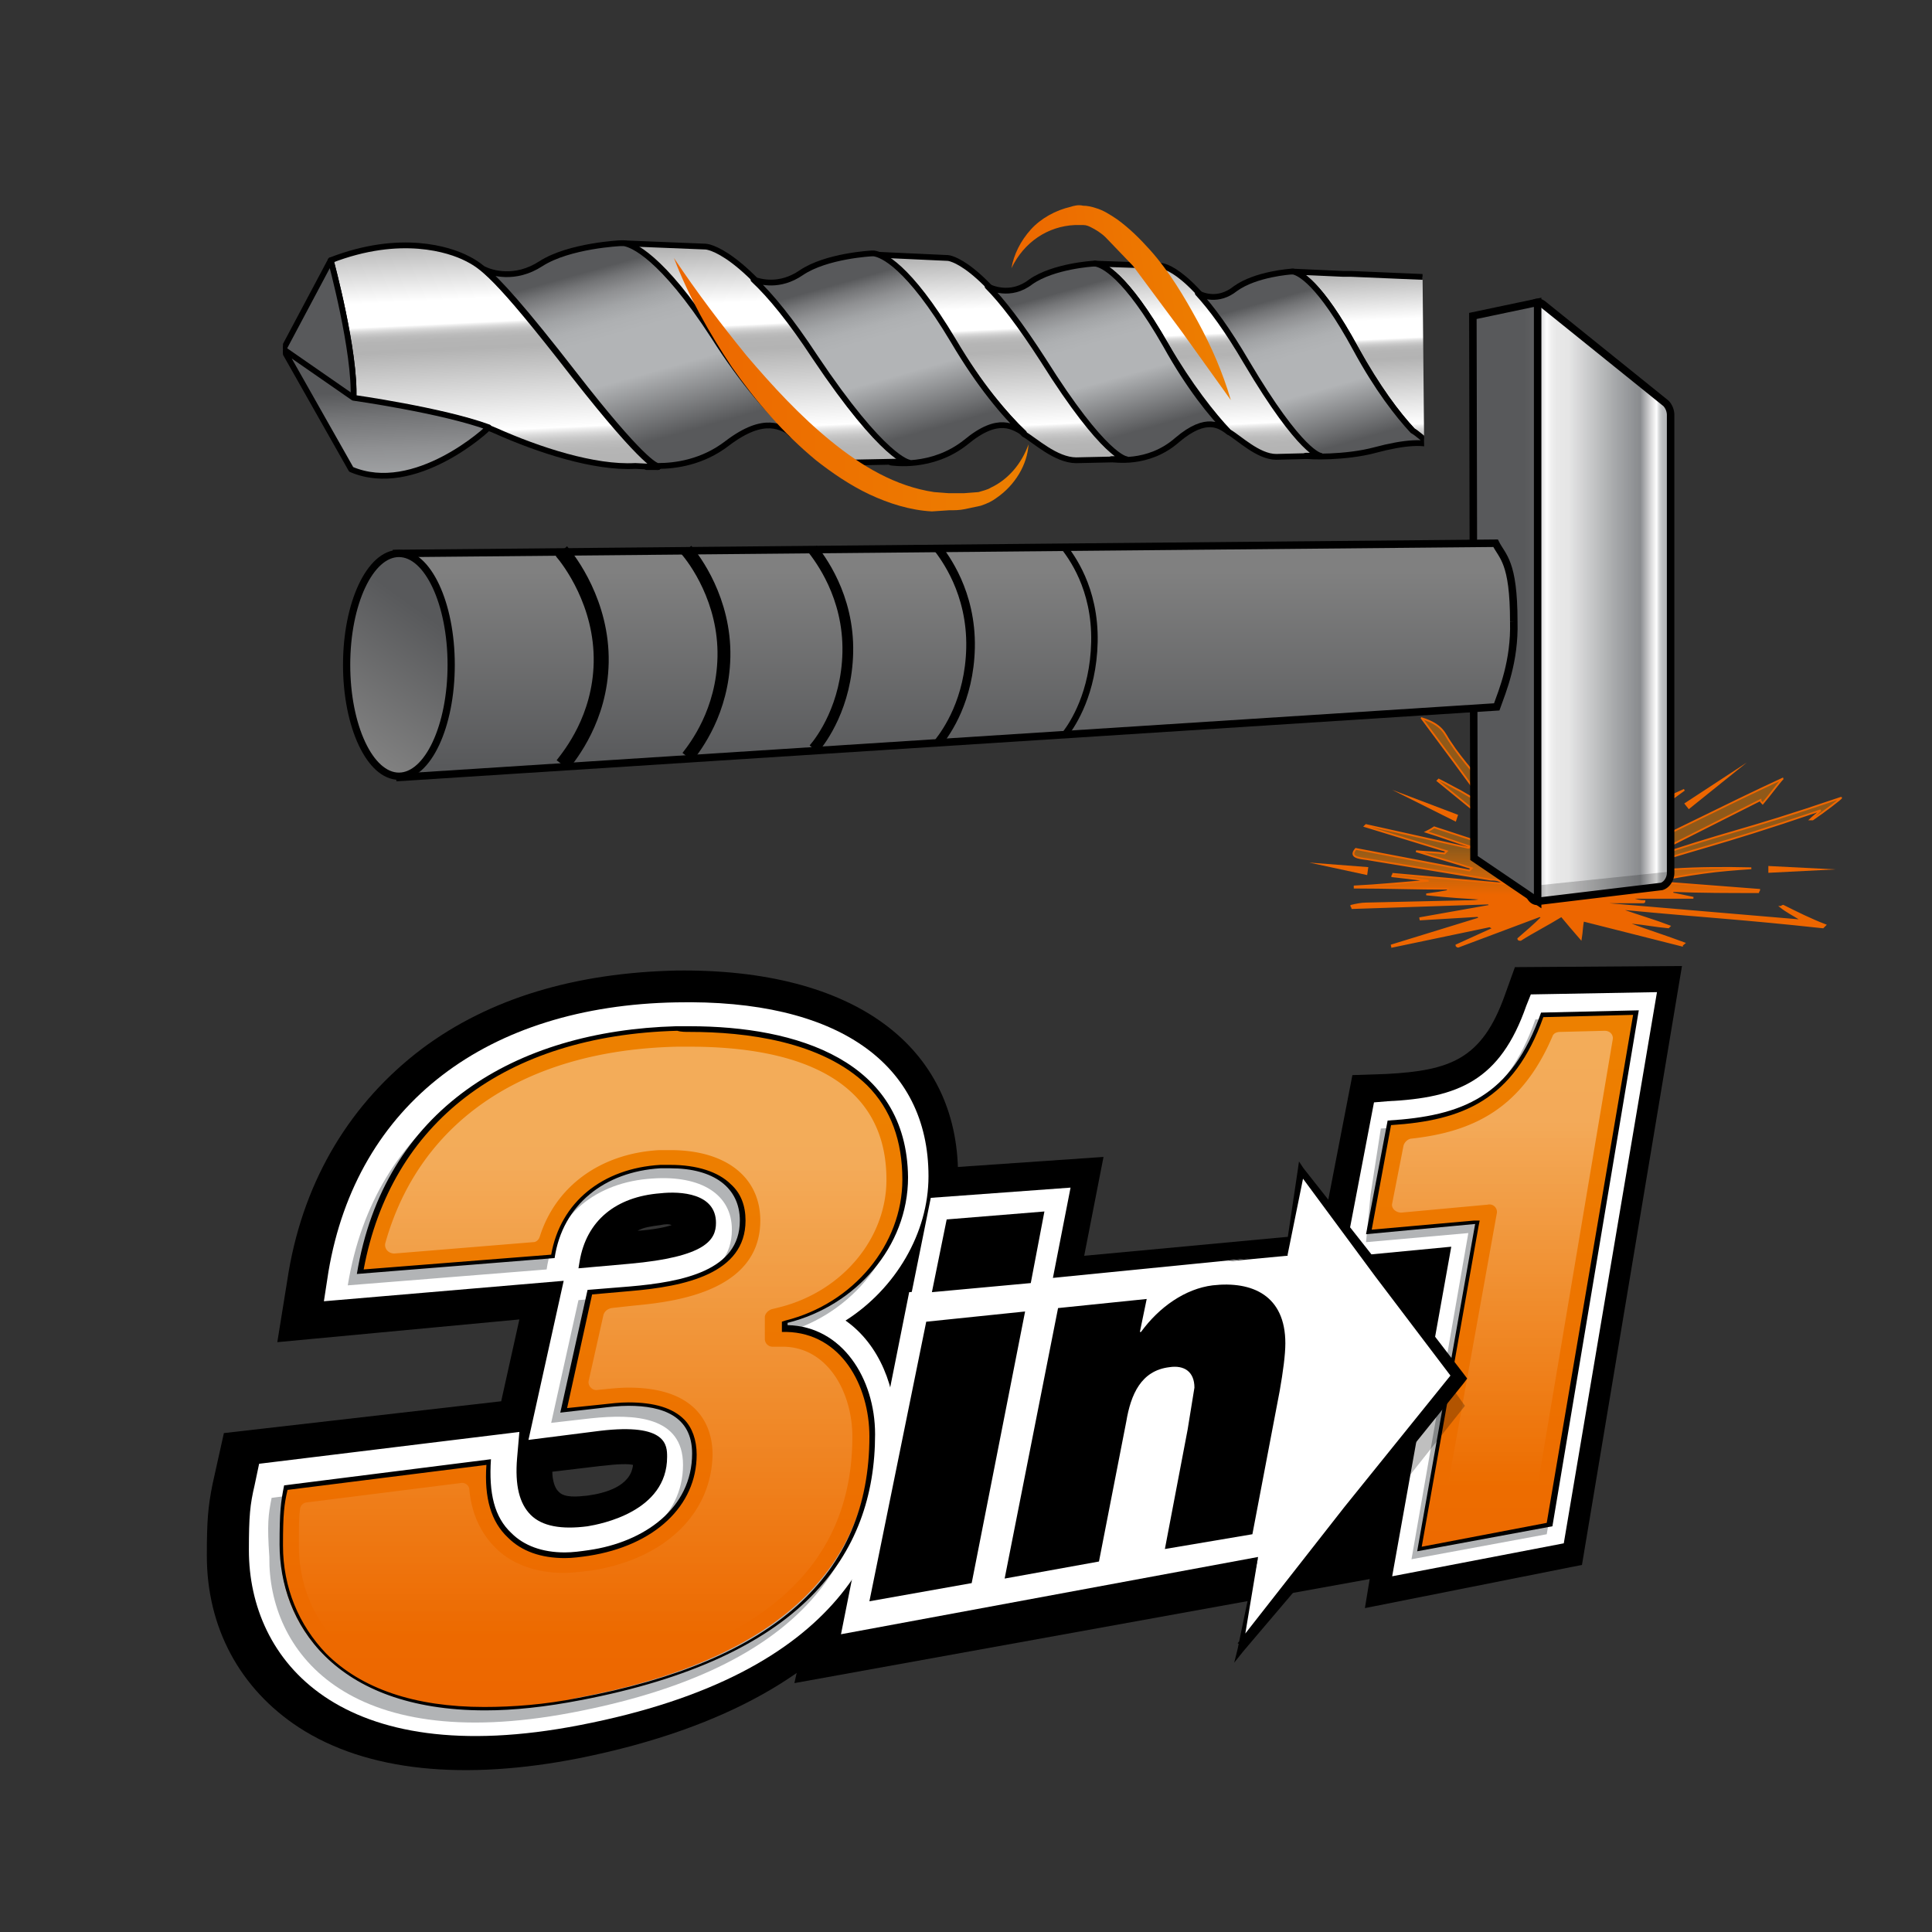
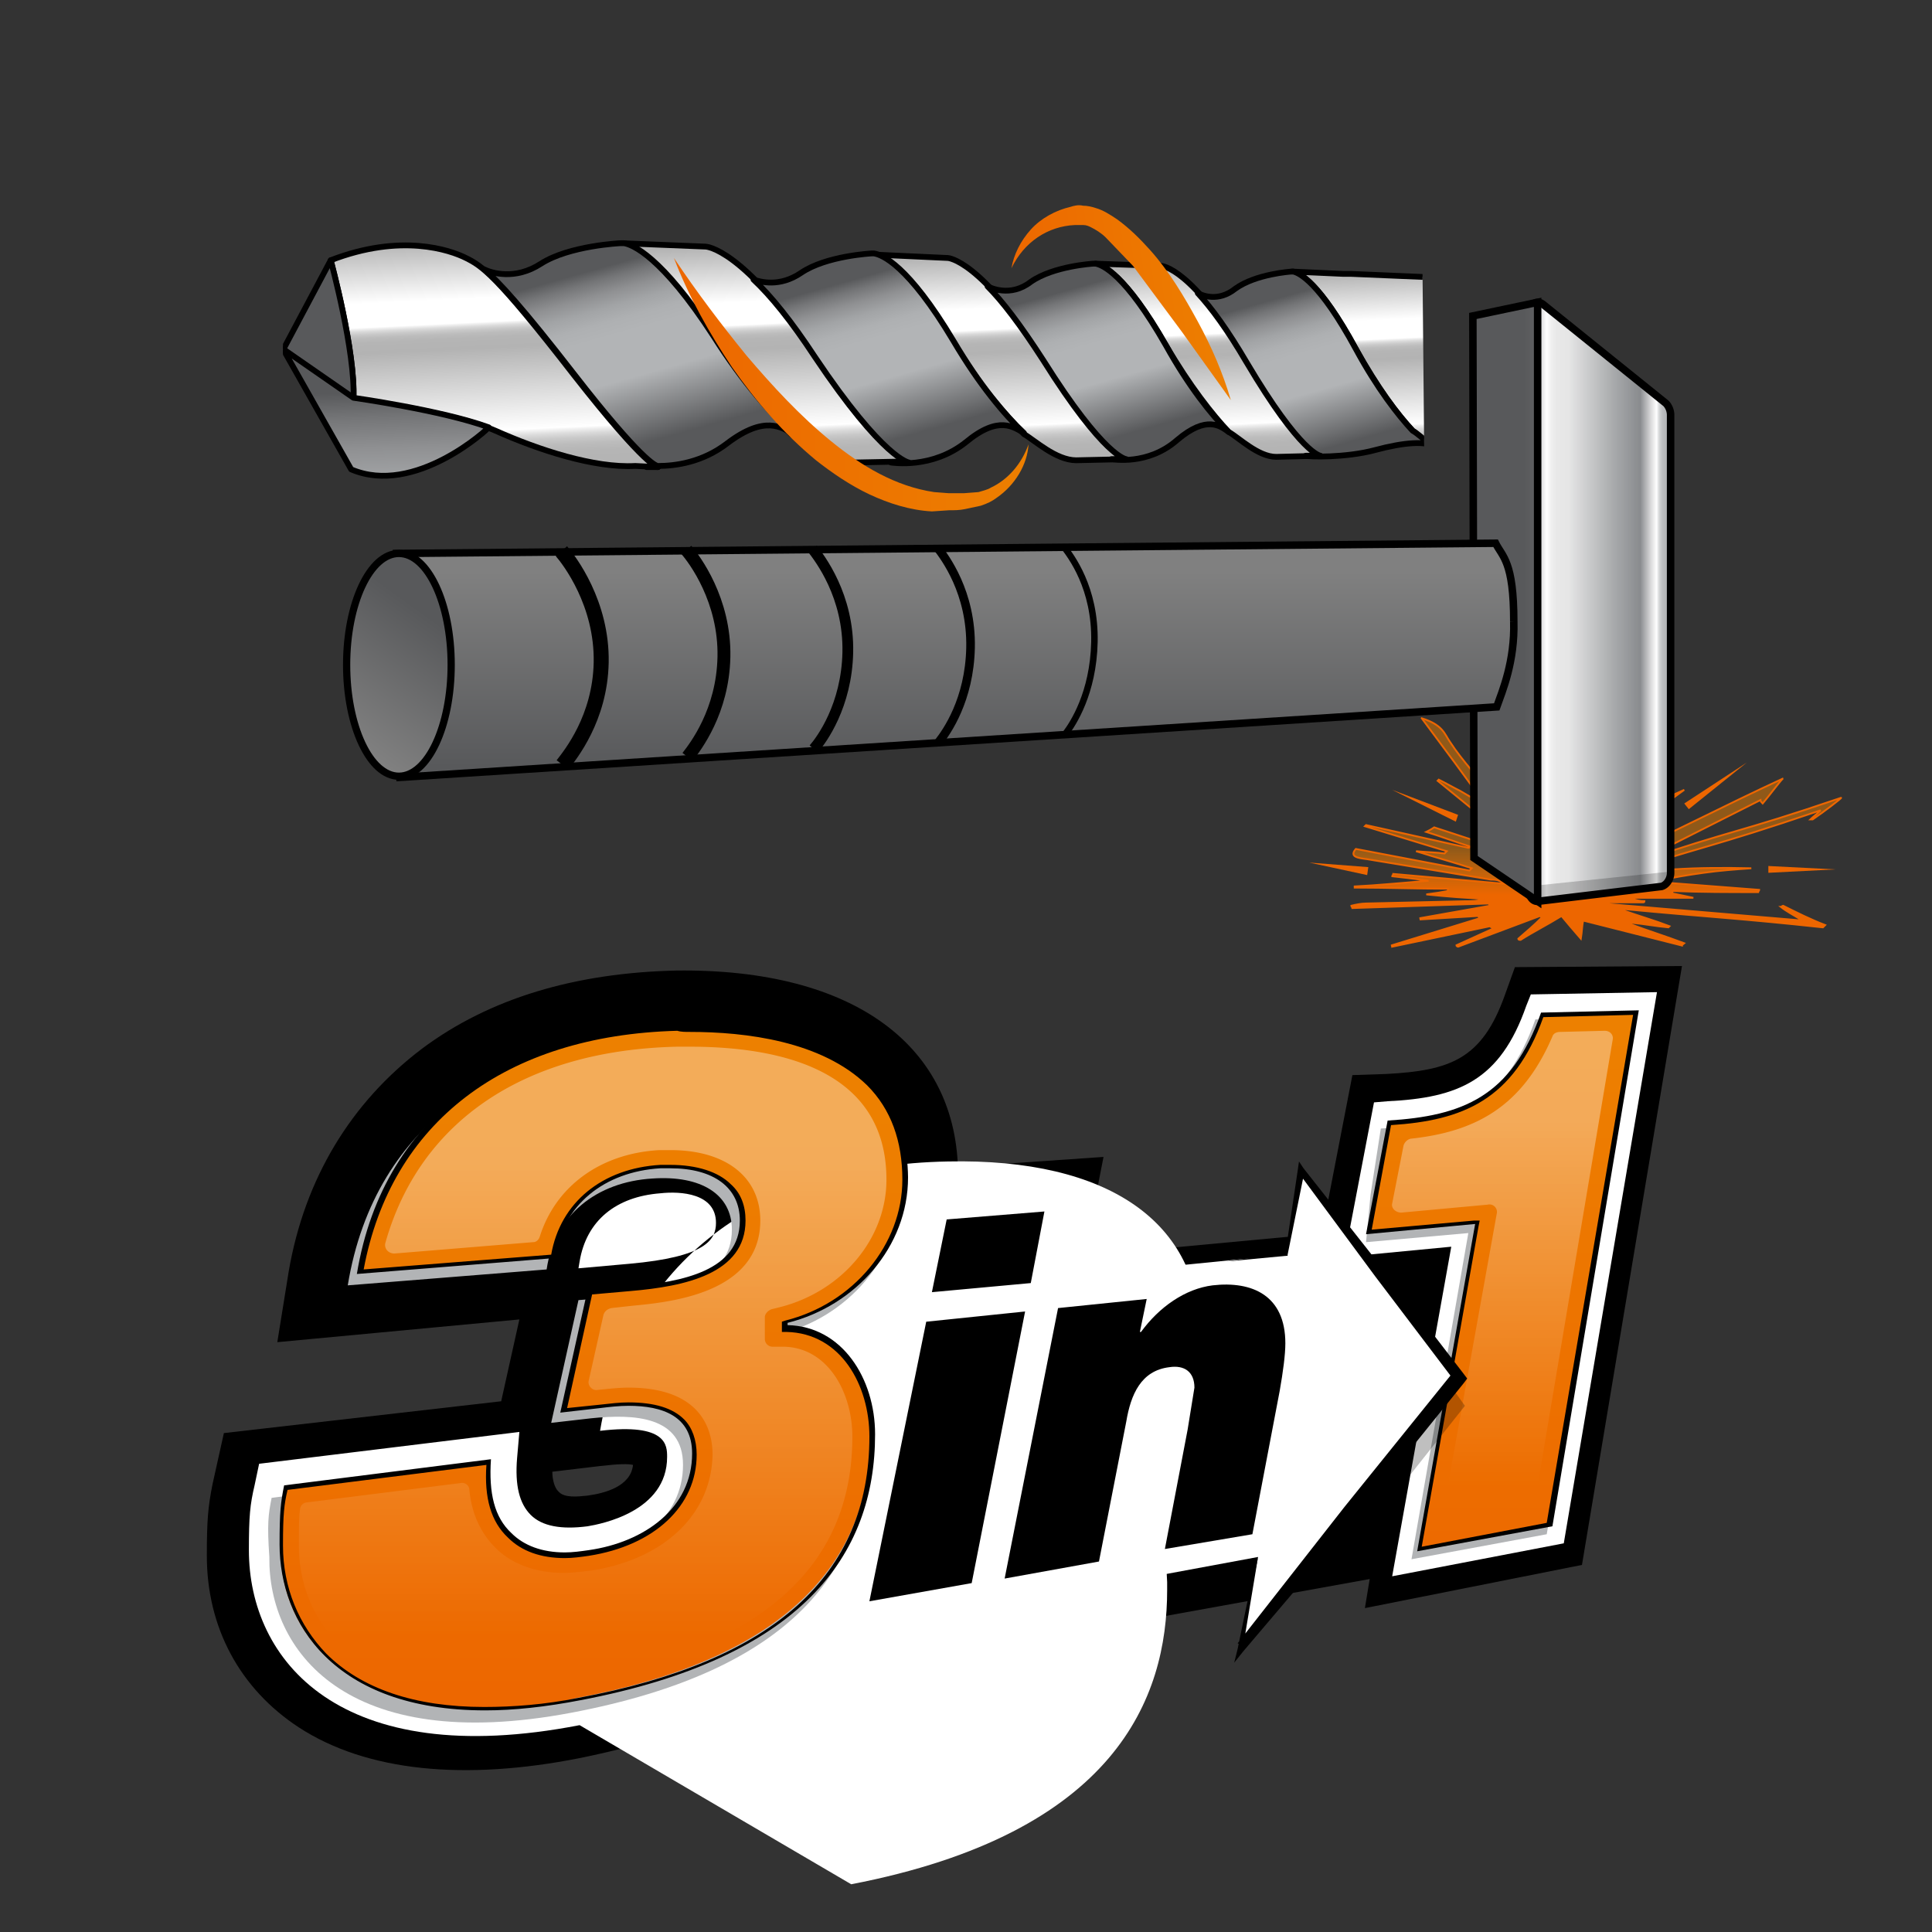
<svg xmlns="http://www.w3.org/2000/svg" xmlns:xlink="http://www.w3.org/1999/xlink" width="170" height="170">
  <rect width="100%" height="100%" fill="#333333" stroke="none" />
  <style>.VK{stroke:#000}.VL{stroke-width:.509}.VM{stroke-linejoin:round}.VN{stroke-miterlimit:10}.VO{stroke-width:.66}.VP{fill:#ed6600}</style>
  <path d="M69.9 148.1l6.5-29.2h0l.7-3.3 2.6-12.6 17.4-1.2-1.7 8.7 19.3-1.8v1.8l11.1 1.1-4.5 27.2z" />
  <path d="M120.1 141.5l4.8-29.1-9.5.8 3.6-18.6 3-.1c5.6-.3 8.4-1.3 10.4-6.9l.9-2.5L148 85l-8.8 52.7-19.1 3.8z" />
  <path d="M122.5 138.7l5.2-29-9.4.9 2.6-13.6 1.2-.1c6.2-.3 9.9-1.8 12.2-8.4l.4-1 11.1-.2-8.2 48.5-15.1 2.9z" fill="#fff" />
  <path d="M129.2 108.5l-9 .8.4-4.2.9-5.8c6.6-.4 11-2.2 13.6-9.6l8.7-.3-7.7 45.6-11.9 2.2 5-28.7z" fill="#b2b4b6" />
  <linearGradient id="A" gradientUnits="userSpaceOnUse" x1="132.201" y1="143.882" x2="132.201" y2="90.964">
    <stop offset="0" stop-color="#ed6600" />
    <stop offset="1" stop-color="#ed8000" />
  </linearGradient>
  <path d="M130 107.5l-9.6.9 1.8-9.6c6.4-.4 10.9-2.2 13.5-9.5l8.2-.2-7.6 45.1-11.5 2.1 5.2-28.8z" fill="url(#A)" />
  <path d="M143.7 89.3l-7.6 44.7-11 2.1 5-28.2.1-.5h-.5l-9 .8 1.7-9.2c6.3-.4 10.8-2.2 13.4-9.5l7.9-.2m.5-.4l-8.6.2c-2.6 7.4-6.9 9.1-13.5 9.5l-1.9 10 9.6-.9-5.1 28.8 11.9-2.2 7.6-45.4h0z" />
  <g opacity=".35">
    <linearGradient id="B" gradientUnits="userSpaceOnUse" x1="132.246" y1="98.607" x2="132.246" y2="130.453">
      <stop offset="0" stop-color="#fff" />
      <stop offset="1" stop-color="#fff" stop-opacity="0" />
    </linearGradient>
    <path d="M130.9 106l-7.6.7c-.5 0-.9-.4-.8-.8l1-5.1a.9.9 0 0 1 .6-.6c5.6-.6 9.8-2.7 12.5-9 .1-.3.4-.4.7-.4l3.9-.1c.5 0 .8.4.7.8l-6.9 41c0 .3-.3.5-.6.6l-6.6 1.2c-.5.1-1-.3-.9-.8l4.8-26.7a.66.66 0 0 0-.8-.8z" fill="url(#B)" />
  </g>
  <path d="M51 154.7c-10.1 2-18.7 1.2-24.7-2.7-5.2-3.4-8.1-8.8-8.1-15.1 0-3.1.1-4.3.5-6.3l1-4.5 24.4-2.8 1.6-7.2-21.3 2 1-6.2c1.4-8.2 5.5-14.9 11.7-19.6 6-4.5 13.6-6.7 22.4-6.9 15.7-.2 24.8 6.7 24.8 18 0 4.8-2.1 9.4-5.8 12.9 1.9 2.5 3 5.8 3 9.4 0 8.6-3.7 23.6-30.5 29zm-2.4-25.2c0 .7.2 1.4.5 1.7l.1.1c.5.5 1.6.4 2.5.3 1.5-.2 3.8-.8 4-2.7-.4-.1-1.2-.1-2.9.1l-4.2.5zm9.5-21.7c-.8.1-1.5.2-2 .5 1.4-.1 2.4-.3 3-.5-.2-.1-.6-.1-1 0z" />
-   <path d="M51 151.8c-21.1 4.1-29.1-5.7-29.1-15.4 0-3 .1-4 .5-5.7l.4-1.9 22.9-2.8-.2 2.3c-.2 2.4.2 4 1.2 5h0c1 1 2.7 1.3 5 1 1.2-.2 7-1.3 7-6.1 0-1 0-3-5.9-2.3l-6.3.8 3.1-14-21.1 1.8.4-2.6c2.5-14.8 14-23.4 30.6-23.7 14.2-.3 22.2 5.4 22.2 15.3 0 5-2.9 9.9-7.3 12.7 3 2.1 4.5 6 4.4 9.7 0 9.5-4.5 21.4-27.8 25.9zm4.4-40.6c6.7-.6 7.6-2.1 7.6-3.6 0-2.6-3.1-2.8-4.9-2.6-3.9.3-6.5 2.4-7.1 6l-.1.6 4.5-.4z" fill="#fff" />
+   <path d="M51 151.8c-21.1 4.1-29.1-5.7-29.1-15.4 0-3 .1-4 .5-5.7l.4-1.9 22.9-2.8-.2 2.3c-.2 2.4.2 4 1.2 5h0c1 1 2.7 1.3 5 1 1.2-.2 7-1.3 7-6.1 0-1 0-3-5.9-2.3c2.5-14.8 14-23.4 30.6-23.7 14.2-.3 22.2 5.4 22.2 15.3 0 5-2.9 9.9-7.3 12.7 3 2.1 4.5 6 4.4 9.7 0 9.5-4.5 21.4-27.8 25.9zm4.4-40.6c6.7-.6 7.6-2.1 7.6-3.6 0-2.6-3.1-2.8-4.9-2.6-3.9.3-6.5 2.4-7.1 6l-.1.6 4.5-.4z" fill="#fff" />
  <path d="M23.9 131.8l18.3-2.4c-.3 3 .3 5.2 1.8 6.5 1.5 1.5 3.8 2 6.9 1.5 5-.8 9.2-3.8 9.2-8.5 0-4.3-4.3-4.5-8.1-4.1l-3.5.4 2.4-10.8 3.7-.3c4.7-.4 9.8-1.4 9.8-5.9 0-3.1-2.7-4.8-7-4.5-4.9.3-8.6 3.2-9.3 8l-17.5 1.4C33 98.5 44.5 91.6 58.8 91.2c9.8-.3 20.4 2.4 20.4 13.4 0 6.1-4.7 11.4-10.7 12.8v.2c4.9.1 7.8 4.7 7.8 9.6 0 10.8-6.5 19.8-26 23.5-20 3.8-26.7-5.6-26.6-13.7-.2-2.9-.1-3.7.2-5.2z" fill="#b2b4b6" />
  <g fill="#fff">
    <path d="M128.3 121.1l-13.8-18.3-1.3 7.6-33.2 3.3-6 30.1 36.7-6.8-1.6 7.8z" />
    <path d="M100.6 138.5l2.5-12.8c.1-.3.1-.5.2-.8l.4-2.6c0-.2 0-.4-.6-.3-.8.1-1.7.4-2.2 3.1l-2.6 13.7-24.1 4.4 5.6-27.4h0l2.1-10.4 12.3-.9-1.7 8.7 10.7-1.1-.1.3c1.2-.7 2.5-1.1 3.8-1.3 4.9-.5 7.9 2.1 7.9 6.7 0 1-.2 2.4-.6 4.5l-2.6 13.9-11 2.3z" />
  </g>
  <path d="M81.5 116.3l8.7-.9-4.7 23.9-9 1.6 5-24.6zm9.2-3.4l-8.7.8 1.3-6.4 8.6-.7-1.2 6.3zm2.4 2.2l7.8-.8-.6 2.9h.1c1.6-2.2 3.9-3.8 6.3-4.1 3.5-.4 6.4.9 6.4 5.1 0 1-.2 2.5-.5 4.2l-2.4 12.6-7.7 1.3 2-10.5.6-3.7c0-1.4-.9-2-2.2-1.8-2.5.3-3.4 2.4-3.8 4.8l-2.4 12.3-8.3 1.5 4.7-23.8z" />
  <linearGradient id="C" gradientUnits="userSpaceOnUse" x1="52.134" y1="150.944" x2="52.134" y2="97.864">
    <stop offset="0" stop-color="#ed6600" />
    <stop offset="1" stop-color="#ed8000" />
  </linearGradient>
  <path d="M42.6 150.4c-6.2 0-10.9-1.6-14.1-4.8-2.5-2.5-3.9-5.9-3.8-9.6 0-2.9.1-3.7.4-5l17.9-2.3c-.2 3 .4 5.1 1.8 6.4 1.1 1.1 2.8 1.7 4.9 1.7.7 0 1.4-.1 2.1-.2 5.7-.9 9.3-4.3 9.3-8.7 0-1.3-.4-2.3-1.1-3-1-1-2.5-1.4-4.7-1.4-.7 0-1.6.1-2.5.2l-3.2.4 2.3-10.4 3.6-.3c4.9-.4 9.9-1.5 9.9-6 0-1.2-.4-2.3-1.2-3.1-1.1-1.1-2.9-1.7-5.1-1.7h-.9c-5.1.3-8.7 3.3-9.5 7.9l-17 1.4c2.3-13.2 12.4-21 27.8-21.4h1.2c5 0 11.7.8 15.7 4.8 2.1 2.1 3.2 5 3.2 8.4 0 5.8-4.4 11.1-10.5 12.6h-.2v.5h.2c5 .1 7.5 4.8 7.5 9.4 0 12.2-8.7 20-25.8 23.2-2.8.7-5.6 1-8.2 1z" fill="url(#C)" />
  <path d="M60.7 90.8c4.9 0 11.6.8 15.6 4.7 2.1 2.1 3.1 4.9 3.1 8.3 0 5.7-4.3 10.9-10.3 12.4l-.3.1v.3.2.4h.4c4.8.1 7.3 4.7 7.3 9.2 0 12.2-8.4 19.8-25.6 23-3 .6-5.8.8-8.3.8-6.1 0-10.8-1.6-13.9-4.7-2.4-2.5-3.8-5.8-3.8-9.5 0-2.8.1-3.6.4-4.9l17.5-2.2c-.2 2.9.4 5 1.9 6.4 1.2 1.2 2.9 1.8 5 1.8.7 0 1.4-.1 2.1-.2 5.8-.9 9.5-4.4 9.5-8.9 0-1.3-.4-2.4-1.1-3.1-1-1-2.6-1.5-4.9-1.5-.8 0-1.6.1-2.5.2l-2.9.3 2.2-10 3.4-.3c4.7-.4 10.1-1.5 10.1-6.2 0-1.3-.4-2.4-1.3-3.2-1.1-1.1-3-1.7-5.3-1.7h-.9c-5.1.3-8.8 3.3-9.6 7.9L32 111.7c2.4-12.9 12.4-20.6 27.6-21 .3.1.7.1 1.1.1m0-.5h-1.2c-14.2.4-25.7 7.3-28.1 21.8l17.4-1.4c.7-4.7 4.4-7.6 9.3-7.9h.9c3.8 0 6.1 1.7 6.1 4.6 0 4.4-5 5.4-9.7 5.8l-3.7.3-2.4 10.8 3.5-.4c.8-.1 1.7-.2 2.5-.2 3 0 5.6.9 5.6 4.2 0 4.8-4.2 7.8-9.1 8.5-.7.1-1.4.2-2.1.2-2 0-3.6-.6-4.7-1.7-1.5-1.4-2-3.5-1.8-6.5L25 130.7c-.3 1.5-.4 2.3-.4 5.2 0 6.8 4.7 14.6 18.1 14.6 2.5 0 5.3-.3 8.4-.9 19.4-3.7 25.9-12.7 25.9-23.4 0-4.9-2.9-9.5-7.7-9.6v-.2c6-1.5 10.6-6.7 10.6-12.8-.1-10.3-9.8-13.3-19.2-13.3h0z" />
  <g opacity=".35">
    <linearGradient id="D" gradientUnits="userSpaceOnUse" x1="52.134" y1="102.274" x2="52.134" y2="143.783">
      <stop offset="0" stop-color="#fff" />
      <stop offset="1" stop-color="#fff" stop-opacity="0" />
    </linearGradient>
    <path d="M42.6 148.9c-12 0-16.3-6.7-16.3-12.9 0-1.5 0-2.4.1-3.2a.65.65 0 0 1 .6-.6l13.5-1.7c.4-.1.8.2.8.6.2 2.1 1 3.8 2.3 5.1 1.4 1.4 3.5 2.2 6 2.2.7 0 1.5-.1 2.4-.2 6.5-1 10.6-5 10.7-10.2 0-2.2-1-5.9-7.4-5.9-.8 0-1.7.1-2.7.2h0c-.5.1-.9-.4-.8-.8l1.3-5.8c.1-.3.3-.5.7-.6l1.8-.2c3.1-.3 11.3-1 11.3-7.5 0-3.8-3-6.2-7.9-6.2h-1c-5.2.3-9.1 3.2-10.5 7.6-.1.3-.3.5-.6.5l-12.2 1c-.5 0-.9-.4-.8-.9 3-10.7 12.2-17 25.7-17.3h1.1c7.9 0 17.3 2 17.3 11.7 0 5.2-3.9 9.8-9.3 11.2l-.8.2c-.3.1-.6.4-.6.7v1.9a.68.68 0 0 0 .7.7h1c3.9.1 6 4.1 6 7.9 0 11.5-8 18.6-24.5 21.7-2.7.5-5.4.8-7.9.8z" fill="url(#D)" />
  </g>
  <path d="M127.9 122.3l1 1.4-6.5 8.2.7-3.8z" opacity=".25" />
  <path d="M110.7 137l-1.3 7.8-.5-.2 9.4-12 9.6-11.9v.7l-6.9-9.1-6.8-9.2.6-.1-1.5 7.4v.1h-.1l-5.3.5 5.3-.8-.1.1 1.1-7.4.1-.7.4.6 7.1 9 7 9.1.3.4-.3.4-9.6 11.9c-3.2 4-6.5 7.8-9.8 11.7l-.8 1 .3-1.2c.6-2.9 1.1-5.5 1.8-8.1z" />
  <defs>
    <path id="E" d="M24.9 53.1V9.2l100.2 7.2.3 32.1c0 0-79.3 3.7-100.5 4.6z" />
  </defs>
  <clipPath id="F">
    <use xlink:href="#E" />
  </clipPath>
  <g clip-path="url(#F)">
    <linearGradient id="G" gradientUnits="userSpaceOnUse" x1="-4603.212" y1="2786.959" x2="-4556.185" y2="2786.959" gradientTransform="matrix(0 1 -0.998 4.773908e-02 2878.446 4492.983)">
      <stop offset="0" stop-color="#a9a9a9" />
      <stop offset=".28" stop-color="#fff" />
      <stop offset=".379" stop-color="#fff" />
      <stop offset=".384" stop-color="#f2f2f2" />
      <stop offset=".395" stop-color="#dbdbdb" />
      <stop offset=".408" stop-color="#c9c9c9" />
      <stop offset=".423" stop-color="#bcbcbc" />
      <stop offset=".443" stop-color="#b5b5b5" />
      <stop offset=".487" stop-color="#b3b3b3" />
      <stop offset=".829" stop-color="#fff" />
      <stop offset=".837" stop-color="#f2f2f2" />
      <stop offset=".855" stop-color="#dbdbdb" />
      <stop offset=".875" stop-color="#c9c9c9" />
      <stop offset=".899" stop-color="#bcbcbc" />
      <stop offset=".93" stop-color="#b5b5b5" />
      <stop offset="1" stop-color="#b3b3b3" />
    </linearGradient>
-     <path d="M96.2 23.2h.2-.2z" fill="url(#G)" class="VK VL VN" />
    <linearGradient id="H" gradientUnits="userSpaceOnUse" x1="-4602.968" y1="2776.909" x2="-4585.083" y2="2776.909" gradientTransform="matrix(0 1 -0.998 4.773908e-02 2878.446 4492.983)">
      <stop offset="0" stop-color="#a9a9a9" />
      <stop offset=".28" stop-color="#fff" />
      <stop offset=".379" stop-color="#fff" />
      <stop offset=".384" stop-color="#f2f2f2" />
      <stop offset=".395" stop-color="#dbdbdb" />
      <stop offset=".408" stop-color="#c9c9c9" />
      <stop offset=".423" stop-color="#bcbcbc" />
      <stop offset=".443" stop-color="#b5b5b5" />
      <stop offset=".487" stop-color="#b3b3b3" />
      <stop offset=".829" stop-color="#fff" />
      <stop offset=".837" stop-color="#f2f2f2" />
      <stop offset=".855" stop-color="#dbdbdb" />
      <stop offset=".875" stop-color="#c9c9c9" />
      <stop offset=".899" stop-color="#bcbcbc" />
      <stop offset=".93" stop-color="#b5b5b5" />
      <stop offset="1" stop-color="#b3b3b3" />
    </linearGradient>
    <path d="M112.3 40.2l4-.1s-1.8-.1-6.5-8.2c-4.9-8.4-7.6-8.5-7.6-8.5l-5.8-.2c.6.1 2.6.9 6.2 7.2 2.1 3.6 4.1 6.1 5.5 7.6.9.5 2.6 2.2 4.2 2.2z" fill="url(#H)" class="VK VL VM" />
    <linearGradient id="I" gradientUnits="userSpaceOnUse" x1="-4604.983" y1="2806.6" x2="-4552.686" y2="2806.6" gradientTransform="matrix(0 1 -0.998 4.773908e-02 2878.446 4492.983)">
      <stop offset="0" stop-color="#a9a9a9" />
      <stop offset=".28" stop-color="#fff" />
      <stop offset=".379" stop-color="#fff" />
      <stop offset=".384" stop-color="#f2f2f2" />
      <stop offset=".395" stop-color="#dbdbdb" />
      <stop offset=".408" stop-color="#c9c9c9" />
      <stop offset=".423" stop-color="#bcbcbc" />
      <stop offset=".443" stop-color="#b5b5b5" />
      <stop offset=".487" stop-color="#b3b3b3" />
      <stop offset=".829" stop-color="#fff" />
      <stop offset=".837" stop-color="#f2f2f2" />
      <stop offset=".855" stop-color="#dbdbdb" />
      <stop offset=".875" stop-color="#c9c9c9" />
      <stop offset=".899" stop-color="#bcbcbc" />
      <stop offset=".93" stop-color="#b5b5b5" />
      <stop offset="1" stop-color="#b3b3b3" />
    </linearGradient>
    <path d="M76.6 22.4h.2-.2z" fill="url(#I)" class="VK VL VN" />
    <linearGradient id="J" gradientUnits="userSpaceOnUse" x1="-4604.705" y1="2795.303" x2="-4585.665" y2="2795.303" gradientTransform="matrix(0 1 -0.998 4.773908e-02 2878.446 4492.983)">
      <stop offset="0" stop-color="#a9a9a9" />
      <stop offset=".28" stop-color="#fff" />
      <stop offset=".379" stop-color="#fff" />
      <stop offset=".384" stop-color="#f2f2f2" />
      <stop offset=".395" stop-color="#dbdbdb" />
      <stop offset=".408" stop-color="#c9c9c9" />
      <stop offset=".423" stop-color="#bcbcbc" />
      <stop offset=".443" stop-color="#b5b5b5" />
      <stop offset=".487" stop-color="#b3b3b3" />
      <stop offset=".829" stop-color="#fff" />
      <stop offset=".837" stop-color="#f2f2f2" />
      <stop offset=".855" stop-color="#dbdbdb" />
      <stop offset=".875" stop-color="#c9c9c9" />
      <stop offset=".899" stop-color="#bcbcbc" />
      <stop offset=".93" stop-color="#b5b5b5" />
      <stop offset="1" stop-color="#b3b3b3" />
    </linearGradient>
    <path d="M94.7 40.5l4.5-.1s-2-.1-7.3-8.7c-5.6-8.9-8.5-9-8.5-9l-6.5-.3c.7.1 3 1 7 7.7 2.3 3.9 4.6 6.4 6.2 8.1.9.5 2.8 2.3 4.6 2.3z" fill="url(#J)" class="VK VL VM" />
    <linearGradient id="K" gradientUnits="userSpaceOnUse" x1="-4601.352" y1="2787.355" x2="-4587.881" y2="2784.22" gradientTransform="matrix(0 1 -0.998 4.773908e-02 2878.446 4492.983)">
      <stop offset=".005" stop-color="#58595b" />
      <stop offset=".068" stop-color="#747577" />
      <stop offset=".146" stop-color="#8f9092" />
      <stop offset=".224" stop-color="#a2a4a6" />
      <stop offset=".303" stop-color="#aeb0b2" />
      <stop offset=".383" stop-color="#b2b4b6" />
      <stop offset=".632" stop-color="#b2b4b6" />
      <stop offset="1" stop-color="#58595b" />
    </linearGradient>
    <path d="M86.9 25.2c1.3 1.3 2.9 3.4 4.9 6.5 5.4 8.6 7.3 8.7 7.3 8.7h-1.3c.1 0 3.2.6 5.8-1.7 2.6-2.2 3.8-1.2 4.5-.7-1.5-1.5-3.5-4-5.5-7.6-3.6-6.3-5.6-7.1-6.2-7.2h-.2s-3.5.2-5.5 1.6c-1.8 1.4-3.6.5-3.8.4z" fill="url(#K)" class="VK VL VM" />
    <linearGradient id="L" gradientUnits="userSpaceOnUse" x1="-4606.981" y1="2828.722" x2="-4548.375" y2="2828.722" gradientTransform="matrix(0 1 -0.998 4.773908e-02 2878.446 4492.983)">
      <stop offset="0" stop-color="#a9a9a9" />
      <stop offset=".28" stop-color="#fff" />
      <stop offset=".379" stop-color="#fff" />
      <stop offset=".384" stop-color="#f2f2f2" />
      <stop offset=".395" stop-color="#dbdbdb" />
      <stop offset=".408" stop-color="#c9c9c9" />
      <stop offset=".423" stop-color="#bcbcbc" />
      <stop offset=".443" stop-color="#b5b5b5" />
      <stop offset=".487" stop-color="#b3b3b3" />
      <stop offset=".829" stop-color="#fff" />
      <stop offset=".837" stop-color="#f2f2f2" />
      <stop offset=".855" stop-color="#dbdbdb" />
      <stop offset=".875" stop-color="#c9c9c9" />
      <stop offset=".899" stop-color="#bcbcbc" />
      <stop offset=".93" stop-color="#b5b5b5" />
      <stop offset="1" stop-color="#b3b3b3" />
    </linearGradient>
    <path d="M54.5 21.5h.3-.3z" fill="url(#L)" class="VK VL VN" />
    <linearGradient id="M" gradientUnits="userSpaceOnUse" x1="-4606.661" y1="2815.939" x2="-4586.314" y2="2815.939" gradientTransform="matrix(0 1 -0.998 4.773908e-02 2878.446 4492.983)">
      <stop offset="0" stop-color="#a9a9a9" />
      <stop offset=".28" stop-color="#fff" />
      <stop offset=".379" stop-color="#fff" />
      <stop offset=".384" stop-color="#f2f2f2" />
      <stop offset=".395" stop-color="#dbdbdb" />
      <stop offset=".408" stop-color="#c9c9c9" />
      <stop offset=".423" stop-color="#bcbcbc" />
      <stop offset=".443" stop-color="#b5b5b5" />
      <stop offset=".487" stop-color="#b3b3b3" />
      <stop offset=".829" stop-color="#fff" />
      <stop offset=".837" stop-color="#f2f2f2" />
      <stop offset=".855" stop-color="#dbdbdb" />
      <stop offset=".875" stop-color="#c9c9c9" />
      <stop offset=".899" stop-color="#bcbcbc" />
      <stop offset=".93" stop-color="#b5b5b5" />
      <stop offset="1" stop-color="#b3b3b3" />
    </linearGradient>
    <path d="M75 40.7l5-.1s-2.2-.1-8.3-9.3c-6.3-9.5-9.6-9.6-9.6-9.6l-7.4-.3c.8.1 3.4 1.1 7.9 8.2 2.7 4.1 5.2 6.9 7 8.6 1.2.7 3.3 2.6 5.4 2.5z" fill="url(#M)" class="VK VL VM" />
    <linearGradient id="N" gradientUnits="userSpaceOnUse" x1="-4603.043" y1="2806.877" x2="-4588.652" y2="2803.527" gradientTransform="matrix(0 1 -0.998 4.773908e-02 2878.446 4492.983)">
      <stop offset=".005" stop-color="#58595b" />
      <stop offset=".068" stop-color="#747577" />
      <stop offset=".146" stop-color="#8f9092" />
      <stop offset=".224" stop-color="#a2a4a6" />
      <stop offset=".303" stop-color="#aeb0b2" />
      <stop offset=".383" stop-color="#b2b4b6" />
      <stop offset=".632" stop-color="#b2b4b6" />
      <stop offset="1" stop-color="#58595b" />
    </linearGradient>
    <path d="M66.3 24.6c1.5 1.4 3.3 3.6 5.4 6.8 6.1 9.1 8.3 9.3 8.3 9.3h-1.6c.1 0 3.6.6 6.6-1.8 2.9-2.4 4.2-1.3 5.1-.8-1.7-1.6-3.9-4.2-6.2-8.1-4-6.7-6.3-7.6-7-7.7h-.2s-4 .2-6.2 1.7c-1.9 1.3-3.6.8-4.2.6z" fill="url(#N)" class="VK VL VM" />
    <linearGradient id="O" gradientUnits="userSpaceOnUse" x1="-4601.644" y1="2769.546" x2="-4559.033" y2="2769.546" gradientTransform="matrix(0 1 -0.998 4.773908e-02 2878.446 4492.983)">
      <stop offset="0" stop-color="#a9a9a9" />
      <stop offset=".28" stop-color="#fff" />
      <stop offset=".379" stop-color="#fff" />
      <stop offset=".384" stop-color="#f2f2f2" />
      <stop offset=".395" stop-color="#dbdbdb" />
      <stop offset=".408" stop-color="#c9c9c9" />
      <stop offset=".423" stop-color="#bcbcbc" />
      <stop offset=".443" stop-color="#b5b5b5" />
      <stop offset=".487" stop-color="#b3b3b3" />
      <stop offset=".829" stop-color="#fff" />
      <stop offset=".837" stop-color="#f2f2f2" />
      <stop offset=".855" stop-color="#dbdbdb" />
      <stop offset=".875" stop-color="#c9c9c9" />
      <stop offset=".899" stop-color="#bcbcbc" />
      <stop offset=".93" stop-color="#b5b5b5" />
      <stop offset="1" stop-color="#b3b3b3" />
    </linearGradient>
    <path d="M113.6 23.9h.2-.2z" fill="url(#O)" class="VK VL VN" />
    <linearGradient id="P" gradientUnits="userSpaceOnUse" x1="-4608.385" y1="2839.855" x2="-4587.056" y2="2839.855" gradientTransform="matrix(0 1 -0.998 4.773908e-02 2878.446 4492.983)">
      <stop offset="0" stop-color="#a9a9a9" />
      <stop offset=".28" stop-color="#fff" />
      <stop offset=".379" stop-color="#fff" />
      <stop offset=".384" stop-color="#f2f2f2" />
      <stop offset=".395" stop-color="#dbdbdb" />
      <stop offset=".408" stop-color="#c9c9c9" />
      <stop offset=".423" stop-color="#bcbcbc" />
      <stop offset=".443" stop-color="#b5b5b5" />
      <stop offset=".487" stop-color="#b3b3b3" />
      <stop offset=".829" stop-color="#fff" />
      <stop offset=".837" stop-color="#f2f2f2" />
      <stop offset=".855" stop-color="#dbdbdb" />
      <stop offset=".875" stop-color="#c9c9c9" />
      <stop offset=".899" stop-color="#bcbcbc" />
      <stop offset=".93" stop-color="#b5b5b5" />
      <stop offset="1" stop-color="#b3b3b3" />
    </linearGradient>
    <path d="M57.9 41.1s-.9.2-7.4-8.1c-6.9-8.9-8.1-9.6-9.5-10.3s-5.7-2.2-11.9.2c0 0 2.2 8.1 2 12.2 0 0 8.6 1.1 12.5 2.8 3.8 1.7 8.7 3.3 12.3 3.1l2 .1z" fill="url(#P)" class="VK VL VM" />
    <linearGradient id="Q" gradientUnits="userSpaceOnUse" x1="-4618.248" y1="2825.963" x2="-4587.183" y2="2825.963" gradientTransform="matrix(0 1 -0.998 4.773908e-02 2878.446 4492.983)">
      <stop offset="0" stop-color="#a9a9a9" />
      <stop offset=".28" stop-color="#fff" />
      <stop offset=".379" stop-color="#fff" />
      <stop offset=".384" stop-color="#f2f2f2" />
      <stop offset=".395" stop-color="#dbdbdb" />
      <stop offset=".408" stop-color="#c9c9c9" />
      <stop offset=".423" stop-color="#bcbcbc" />
      <stop offset=".443" stop-color="#b5b5b5" />
      <stop offset=".487" stop-color="#b3b3b3" />
      <stop offset=".829" stop-color="#fff" />
      <stop offset=".837" stop-color="#f2f2f2" />
      <stop offset=".855" stop-color="#dbdbdb" />
      <stop offset=".875" stop-color="#c9c9c9" />
      <stop offset=".899" stop-color="#bcbcbc" />
      <stop offset=".93" stop-color="#b5b5b5" />
      <stop offset="1" stop-color="#b3b3b3" />
    </linearGradient>
    <path d="M57.9 41.1h-1 1z" fill="url(#Q)" class="VK VL VM" />
    <linearGradient id="R" gradientUnits="userSpaceOnUse" x1="-4605.157" y1="2829.071" x2="-4589.42" y2="2825.409" gradientTransform="matrix(0 1 -0.998 4.773908e-02 2878.446 4492.983)">
      <stop offset=".005" stop-color="#58595b" />
      <stop offset=".068" stop-color="#747577" />
      <stop offset=".146" stop-color="#8f9092" />
      <stop offset=".224" stop-color="#a2a4a6" />
      <stop offset=".303" stop-color="#aeb0b2" />
      <stop offset=".383" stop-color="#b2b4b6" />
      <stop offset=".632" stop-color="#b2b4b6" />
      <stop offset="1" stop-color="#58595b" />
    </linearGradient>
    <path d="M42.6 23.7c1.3 1.1 3.4 3.4 7.9 9.2 5.9 7.6 7.2 8.1 7.4 8.1h0c1.5 0 3.9-.3 6.1-2 3.3-2.5 4.8-1.4 5.8-.8-1.9-1.7-4.4-4.5-7-8.6-4.6-7.1-7.2-8.1-7.9-8.2h-.3s-4.5.2-7 1.8c-2.3 1.5-4.4.8-5 .5z" fill="url(#R)" class="VK VL VM" />
    <linearGradient id="S" gradientUnits="userSpaceOnUse" x1="-4601.429" y1="2759.839" x2="-4584.518" y2="2759.839" gradientTransform="matrix(0 1 -0.998 4.773908e-02 2878.446 4492.983)">
      <stop offset="0" stop-color="#a9a9a9" />
      <stop offset=".28" stop-color="#fff" />
      <stop offset=".379" stop-color="#fff" />
      <stop offset=".384" stop-color="#f2f2f2" />
      <stop offset=".395" stop-color="#dbdbdb" />
      <stop offset=".408" stop-color="#c9c9c9" />
      <stop offset=".423" stop-color="#bcbcbc" />
      <stop offset=".443" stop-color="#b5b5b5" />
      <stop offset=".487" stop-color="#b3b3b3" />
      <stop offset=".829" stop-color="#fff" />
      <stop offset=".837" stop-color="#f2f2f2" />
      <stop offset=".855" stop-color="#dbdbdb" />
      <stop offset=".875" stop-color="#c9c9c9" />
      <stop offset=".899" stop-color="#bcbcbc" />
      <stop offset=".93" stop-color="#b5b5b5" />
      <stop offset="1" stop-color="#b3b3b3" />
    </linearGradient>
    <path d="M133 24.7l-14.1-.6h-.7l-4.4-.2c.5.1 2.3.9 5.5 6.8 1.9 3.4 3.6 5.7 5 7.2.7.5 2.2 2.1 3.7 2.1h2.9.7 1.4V24.7z" fill="url(#S)" class="VK VL VM" />
    <linearGradient id="T" gradientUnits="userSpaceOnUse" x1="-4599.69" y1="2769.098" x2="-4585.933" y2="2765.897" gradientTransform="matrix(0 1 -0.998 4.773908e-02 2878.446 4492.983)">
      <stop offset=".005" stop-color="#58595b" />
      <stop offset=".068" stop-color="#747577" />
      <stop offset=".146" stop-color="#8f9092" />
      <stop offset=".224" stop-color="#a2a4a6" />
      <stop offset=".303" stop-color="#aeb0b2" />
      <stop offset=".383" stop-color="#b2b4b6" />
      <stop offset=".632" stop-color="#b2b4b6" />
      <stop offset="1" stop-color="#58595b" />
    </linearGradient>
    <g class="VK VL VM">
      <path d="M121 39.6c2.6-.7 4.5-.8 5.2-.3-.8-.5-1.5-1.2-1.9-1.4-1.3-1.4-3.1-3.7-5-7.2-3.2-5.9-5-6.7-5.5-6.8h-.2s-3.1.2-4.9 1.5c-1.5 1.2-2.9.6-3.3.4 1.2 1.3 2.6 3.2 4.3 6.1 4.8 8.1 6.5 8.2 6.5 8.2h-1.3c.2.1 3.5.2 6.1-.5z" fill="url(#T)" />
      <path d="M29.1 22.9l-4.2 7.9 6.2 4.3c.2-4.1-2-12.2-2-12.2z" fill="#58595b" />
    </g>
    <linearGradient id="U" gradientUnits="userSpaceOnUse" x1="-4594.604" y1="2849.419" x2="-4581.309" y2="2849.648" gradientTransform="matrix(0 1 -0.998 4.773908e-02 2878.446 4492.983)">
      <stop offset=".005" stop-color="#58595b" />
      <stop offset=".17" stop-color="#747577" />
      <stop offset=".374" stop-color="#8f9092" />
      <stop offset=".581" stop-color="#a2a4a6" />
      <stop offset=".789" stop-color="#aeb0b2" />
      <stop offset="1" stop-color="#b2b4b6" />
    </linearGradient>
    <path d="M43 37.6C38.9 36.1 31.1 35 31.1 35l-6.2-4.3 6 10.6c5.6 2.4 12.1-3.6 12.1-3.7z" fill="url(#U)" class="VK VL VM" />
  </g>
  <linearGradient id="V" gradientUnits="userSpaceOnUse" x1="140.69" y1="78.76" x2="140.69" y2="74.638">
    <stop offset="0" stop-color="#ed6600" />
    <stop offset="1" stop-color="#ed8000" stop-opacity=".5" />
  </linearGradient>
  <path d="M125.1 63.2c1.9.6 2 1.4 2.5 2.1 1.1 1.7 2.6 3.2 3.8 4.9.7.8 1.2 1.7 1.8 2.5.2.3.7.5 1 .7.2 0 .3-.1.5-.1l-.6-3.2c.1 0 .2 0 .2-.1l2.2 3.8 1.8-10.8h.6l-2.1 14.3c.2 0 .4 0 .6.1 1.5-3.8 5.3-7.1 9.6-10.4l-4.3 4.9c.1 0 .2 0 .2.1 1.8-.8 3.5-1.7 5.3-2.5L142 74c.2.1.3.1.5.2 1.1-.7 2.2-1.3 3.3-2 .1 0 .2.1.3.1l-4.2 3.8c-.1-.1-.3-.1-.4-.2 5.2-2.4 10.2-5 15.4-7.4-.1 0-1.2 1.5-1.8 2.2-.1-.1-.2-.2-.2-.3L144 75.9c8.8-3 8.6-2.5 18-5.7.1 0-1.6 1.3-2.5 1.9h-.2c.2-.2.5-.4.9-.8-10 3.4-10 3-19.7 6.2 4.4-1.1 9-1.2 13.6-1.1-1.4.1-2.8.2-4.2.4s-2.8.4-4.2.8l9.1.7c0 .1-.1.1-.1.2-2.5 0-5 0-7.5-.1 0 .1-.1.1-.1.2l1.9.4h-5.3l-.1.1c.4.1.7.2 1.1.2 0 0 0 .1-.1.1h-3.7v.1l17.7 1.5c-.8-.5-1.4-.8-1.9-1.2.1 0 .1-.1.2-.1 1.2.6 2.4 1.2 3.7 1.7l-.2.2c-7.4-.8-10-.9-17.4-1.6-.1 0-.1.1-.2.1 1.4.5 2.8.9 4.1 1.4l-.1.1c-1.1-.1-2.1-.3-3.2-.4-.1 0-.1.1-.2.1 1.6.6 3.2 1.1 4.8 1.7-.1.1-.2.1-.2.2l-8.7-2.2c-.1.5-.1 1-.2 1.6-.7-.8-1.2-1.4-1.7-2-1.3.8-2.5 1.4-3.6 2.1-.1 0-.2 0-.2-.1.7-.6 1.4-1.2 2.1-1.9-.1 0-.2-.1-.2-.1l-7.2 2.7c-.1 0-.1-.1-.2-.1l3.3-1.5c-.1-.1-.2-.1-.3-.2l-8.6 1.8s0-.1-.1-.1l7.8-2.4c-.1-.1-.1-.2-.2-.2l-5 .3s0-.1-.1-.1l6.2-1.1c0-.1-.1-.1-.1-.2l-12 .4c0-.1-.1-.1-.1-.2.4-.1.9-.2 1.3-.2l8.7-.2c.6 0 1.1 0 1.7-.2-1.6-.1-3.2-.2-5.1-.4.8-.1 1.4-.2 1.9-.3v-.2c-2.7 0-5.4-.1-8.2-.1V78c2-.1 4-.3 6.5-.5-1.4-.2-2.3-.3-3.2-.4 0-.1.1-.1.1-.2l10.2.9c-.5-.2-.7-.2-.9-.3s-.5-.1-.7-.1l-10.9-1.8c-.8-.1-1.6-.2-1-.9l10 1.9.2-.2c-1.5-.5-3-.9-4.9-1.5 1.1.1 1.8.1 2.5.2l.2-.2-7.2-2.2.1-.1 9 2c.1 0 .2-.1.2-.1-1.3-.4-2.6-.9-3.9-1.3.2-.1.4-.2.7-.4l5.8 1.9h.2c-.7-.6-1.4-1.1-2.1-1.7 0 0 .1 0 .1-.1.7.3 1.4.5 2 .8.1 0 .2-.1.3-.1l-6-4.9.1-.1c.6.3 1.3.7 1.9 1 .7.4 1.3.8 2.1 1.1-1.6-2.3-3.5-4.8-5.5-7.5z" fill="url(#V)" stroke="#ed6600" stroke-width=".16" />
  <linearGradient id="W" gradientUnits="userSpaceOnUse" x1="140.051" y1="78.771" x2="140.051" y2="74.679">
    <stop offset="0" stop-color="#ed6600" />
    <stop offset="1" stop-color="#ed8000" stop-opacity=".5" />
  </linearGradient>
  <path d="M138.9 72.3l1.5-10.4h.9l-1.9 10.4h-.5z" fill="url(#W)" stroke="#ed6600" stroke-width=".16" />
  <linearGradient id="X" gradientUnits="userSpaceOnUse" x1="4699.217" y1="4617.44" x2="4699.217" y2="4605.066" gradientTransform="matrix(0 -1 -1 0 4752.15 4752.15)">
    <stop offset="0" stop-color="#9d9fa2" />
    <stop offset=".114" stop-color="#fff" />
    <stop offset=".119" stop-color="#fcfcfc" />
    <stop offset=".147" stop-color="#efefef" />
    <stop offset=".184" stop-color="#e8e8e8" />
    <stop offset=".267" stop-color="#e6e6e6" />
    <stop offset=".59" stop-color="#a8aaac" />
    <stop offset=".78" stop-color="#898b8e" />
    <stop offset=".786" stop-color="#909295" />
    <stop offset=".862" stop-color="#e0e0e1" />
    <stop offset=".897" stop-color="#fff" />
    <stop offset=".902" stop-color="#f1f2f2" />
    <stop offset=".912" stop-color="#dadbdc" />
    <stop offset=".924" stop-color="#c8cacb" />
    <stop offset=".939" stop-color="#bbbdbf" />
    <stop offset=".958" stop-color="#b4b6b8" />
    <stop offset="1" stop-color="#b2b4b6" />
  </linearGradient>
  <path d="M134.5 27.8v50.4c0 .7.4 1.2.9 1.1l10.8-1.3c.4-.1.8-.6.8-1.2V36.5a1.53 1.53 0 0 0-.4-1l-10.8-8.7c-.6-.5-1.3 0-1.3 1z" fill="url(#X)" class="VK VM VO" />
  <path d="M146.9 76.7h0c0 .7-.4 1.3-.8 1.3l-10.8 1.3c-.5.1-.9-.4-.9-1.1V78l12.5-1.3z" opacity=".2" />
  <linearGradient id="Y" gradientUnits="userSpaceOnUse" x1="125.382" y1="71.394" x2="125.382" y2="70.908">
    <stop offset="0" stop-color="#ed6600" />
    <stop offset="1" stop-color="#ed8000" stop-opacity=".5" />
  </linearGradient>
  <path d="M128.2 72l-5.7-2.5" fill="url(#Y)" />
  <path d="M128.1 72.3l-5.6-2.8 5.8 2.2z" class="VP" />
  <linearGradient id="Z" gradientUnits="userSpaceOnUse" x1="134.112" y1="52.933" x2="139.783" y2="52.933">
    <stop offset="0" stop-color="#58595b" />
    <stop offset="1" stop-color="gray" />
  </linearGradient>
  <path d="M135.3 26.6l-5.7 1.2.1 47.7 5.6 3.8z" fill="url(#Z)" class="VK VN VO" />
  <linearGradient id="a" gradientUnits="userSpaceOnUse" x1="4684.695" y1="4668.113" x2="4701.84" y2="4668.113" gradientTransform="matrix(0 -1 -1 0 4752.15 4752.15)">
    <stop offset="0" stop-color="#58595b" />
    <stop offset="1" stop-color="gray" />
  </linearGradient>
  <path d="M133.2 54.7c0-5.3-1-5.7-1.6-6.9l-96.7.9.3 19.7 96.5-6.2c.5-1.4 1.6-4 1.5-7.5" fill="url(#a)" class="VK VN VO" />
  <linearGradient id="b" gradientUnits="userSpaceOnUse" x1="38.014" y1="54.461" x2="30.507" y2="64.856">
    <stop offset="0" stop-color="#58595b" />
    <stop offset="1" stop-color="gray" />
  </linearGradient>
  <g class="VK">
    <ellipse cx="35.1" cy="58.5" rx="4.6" ry="9.8" fill="url(#b)" stroke-width=".636" />
    <g fill="none" class="VN">
      <path d="M49.4 48.5c.7.8 3.6 4.6 3.5 9.8-.1 4.9-2.7 8.1-3.4 9" stroke-width="1.32" />
      <path d="M60.4 48.4c.7.8 3.4 4.4 3.3 9.4-.1 4.8-2.5 7.9-3.2 8.8" stroke-width="1.133" />
      <path d="M71.5 48.3c.6.8 3.2 4.1 3.1 9.1-.1 4.7-2.3 7.7-3 8.5" stroke-width=".946" />
      <path d="M82.5 48.2c.6.8 3 3.9 2.9 8.8-.1 4.6-2.1 7.4-2.8 8.3" stroke-width=".758" />
      <path d="M93.6 48.1c.6.8 2.8 3.6 2.7 8.4-.1 4.5-1.9 7.2-2.5 8" stroke-width=".571" />
    </g>
  </g>
  <linearGradient id="c" gradientUnits="userSpaceOnUse" x1="88.616" y1="28.199" x2="108.075" y2="25.824">
    <stop offset="0" stop-color="#ed6600" />
    <stop offset="1" stop-color="#ed8000" />
  </linearGradient>
  <path d="M89 23.6c.2-1.2.8-2.4 1.7-3.4s2.2-1.7 3.5-2c.3-.1.7-.2 1.1-.1.4 0 .8.1 1.1.2.7.2 1.3.6 1.9 1 1.1.8 2 1.7 2.9 2.7 1.7 1.9 3 4.1 4.2 6.3s2.2 4.5 2.9 6.9l-4.3-6-4.3-5.8-2.4-2.5c-.4-.4-.9-.7-1.3-.9-.2-.1-.4-.2-.7-.2h-.7c-2.4.1-4.5 1.5-5.6 3.8z" fill="url(#c)" />
  <linearGradient id="d" gradientUnits="userSpaceOnUse" x1="58.386" y1="33.899" x2="91.506" y2="33.899">
    <stop offset="0" stop-color="#ed6600" />
    <stop offset="1" stop-color="#ed8000" />
  </linearGradient>
  <path d="M59.3 22.7c2 3 4.2 5.9 6.4 8.6 2.3 2.7 4.7 5.3 7.4 7.5s5.7 4 9.1 4.5l1.3.1h1.3l1.3-.1c.3-.1.8-.2 1.1-.4 1.5-.7 2.7-2.1 3.3-3.8-.1 1.8-1.2 3.6-2.8 4.7-.4.3-.8.5-1.4.7l-1.4.3c-.5.1-.9.1-1.4.1L82 45c-1.9-.1-3.8-.7-5.5-1.5s-3.3-1.9-4.7-3c-2.9-2.4-5.3-5.2-7.4-8.2-2-3-3.8-6.2-5.1-9.6z" fill="url(#d)" />
  <linearGradient id="e" gradientUnits="userSpaceOnUse" x1="151.052" y1="70.054" x2="151.052" y2="69.313">
    <stop offset="0" stop-color="#ed6600" />
    <stop offset="1" stop-color="#ed8000" stop-opacity=".5" />
  </linearGradient>
-   <path d="M148.4 71l5.3-3.9" fill="url(#e)" />
  <path d="M148.2 70.7l5.5-3.6-5.1 4.1zm7.4 5.5l5.9.3-5.9.3z" class="VP" />
  <linearGradient id="f" gradientUnits="userSpaceOnUse" x1="117.753" y1="76.481" x2="117.753" y2="76.337">
    <stop offset="0" stop-color="#ed6600" />
    <stop offset="1" stop-color="#ed8000" stop-opacity=".5" />
  </linearGradient>
  <path d="M120.3 76.7l-5.1-.8" fill="url(#f)" />
  <path d="M120.3 77l-5.1-1.1 5.2.4z" class="VP" />
</svg>